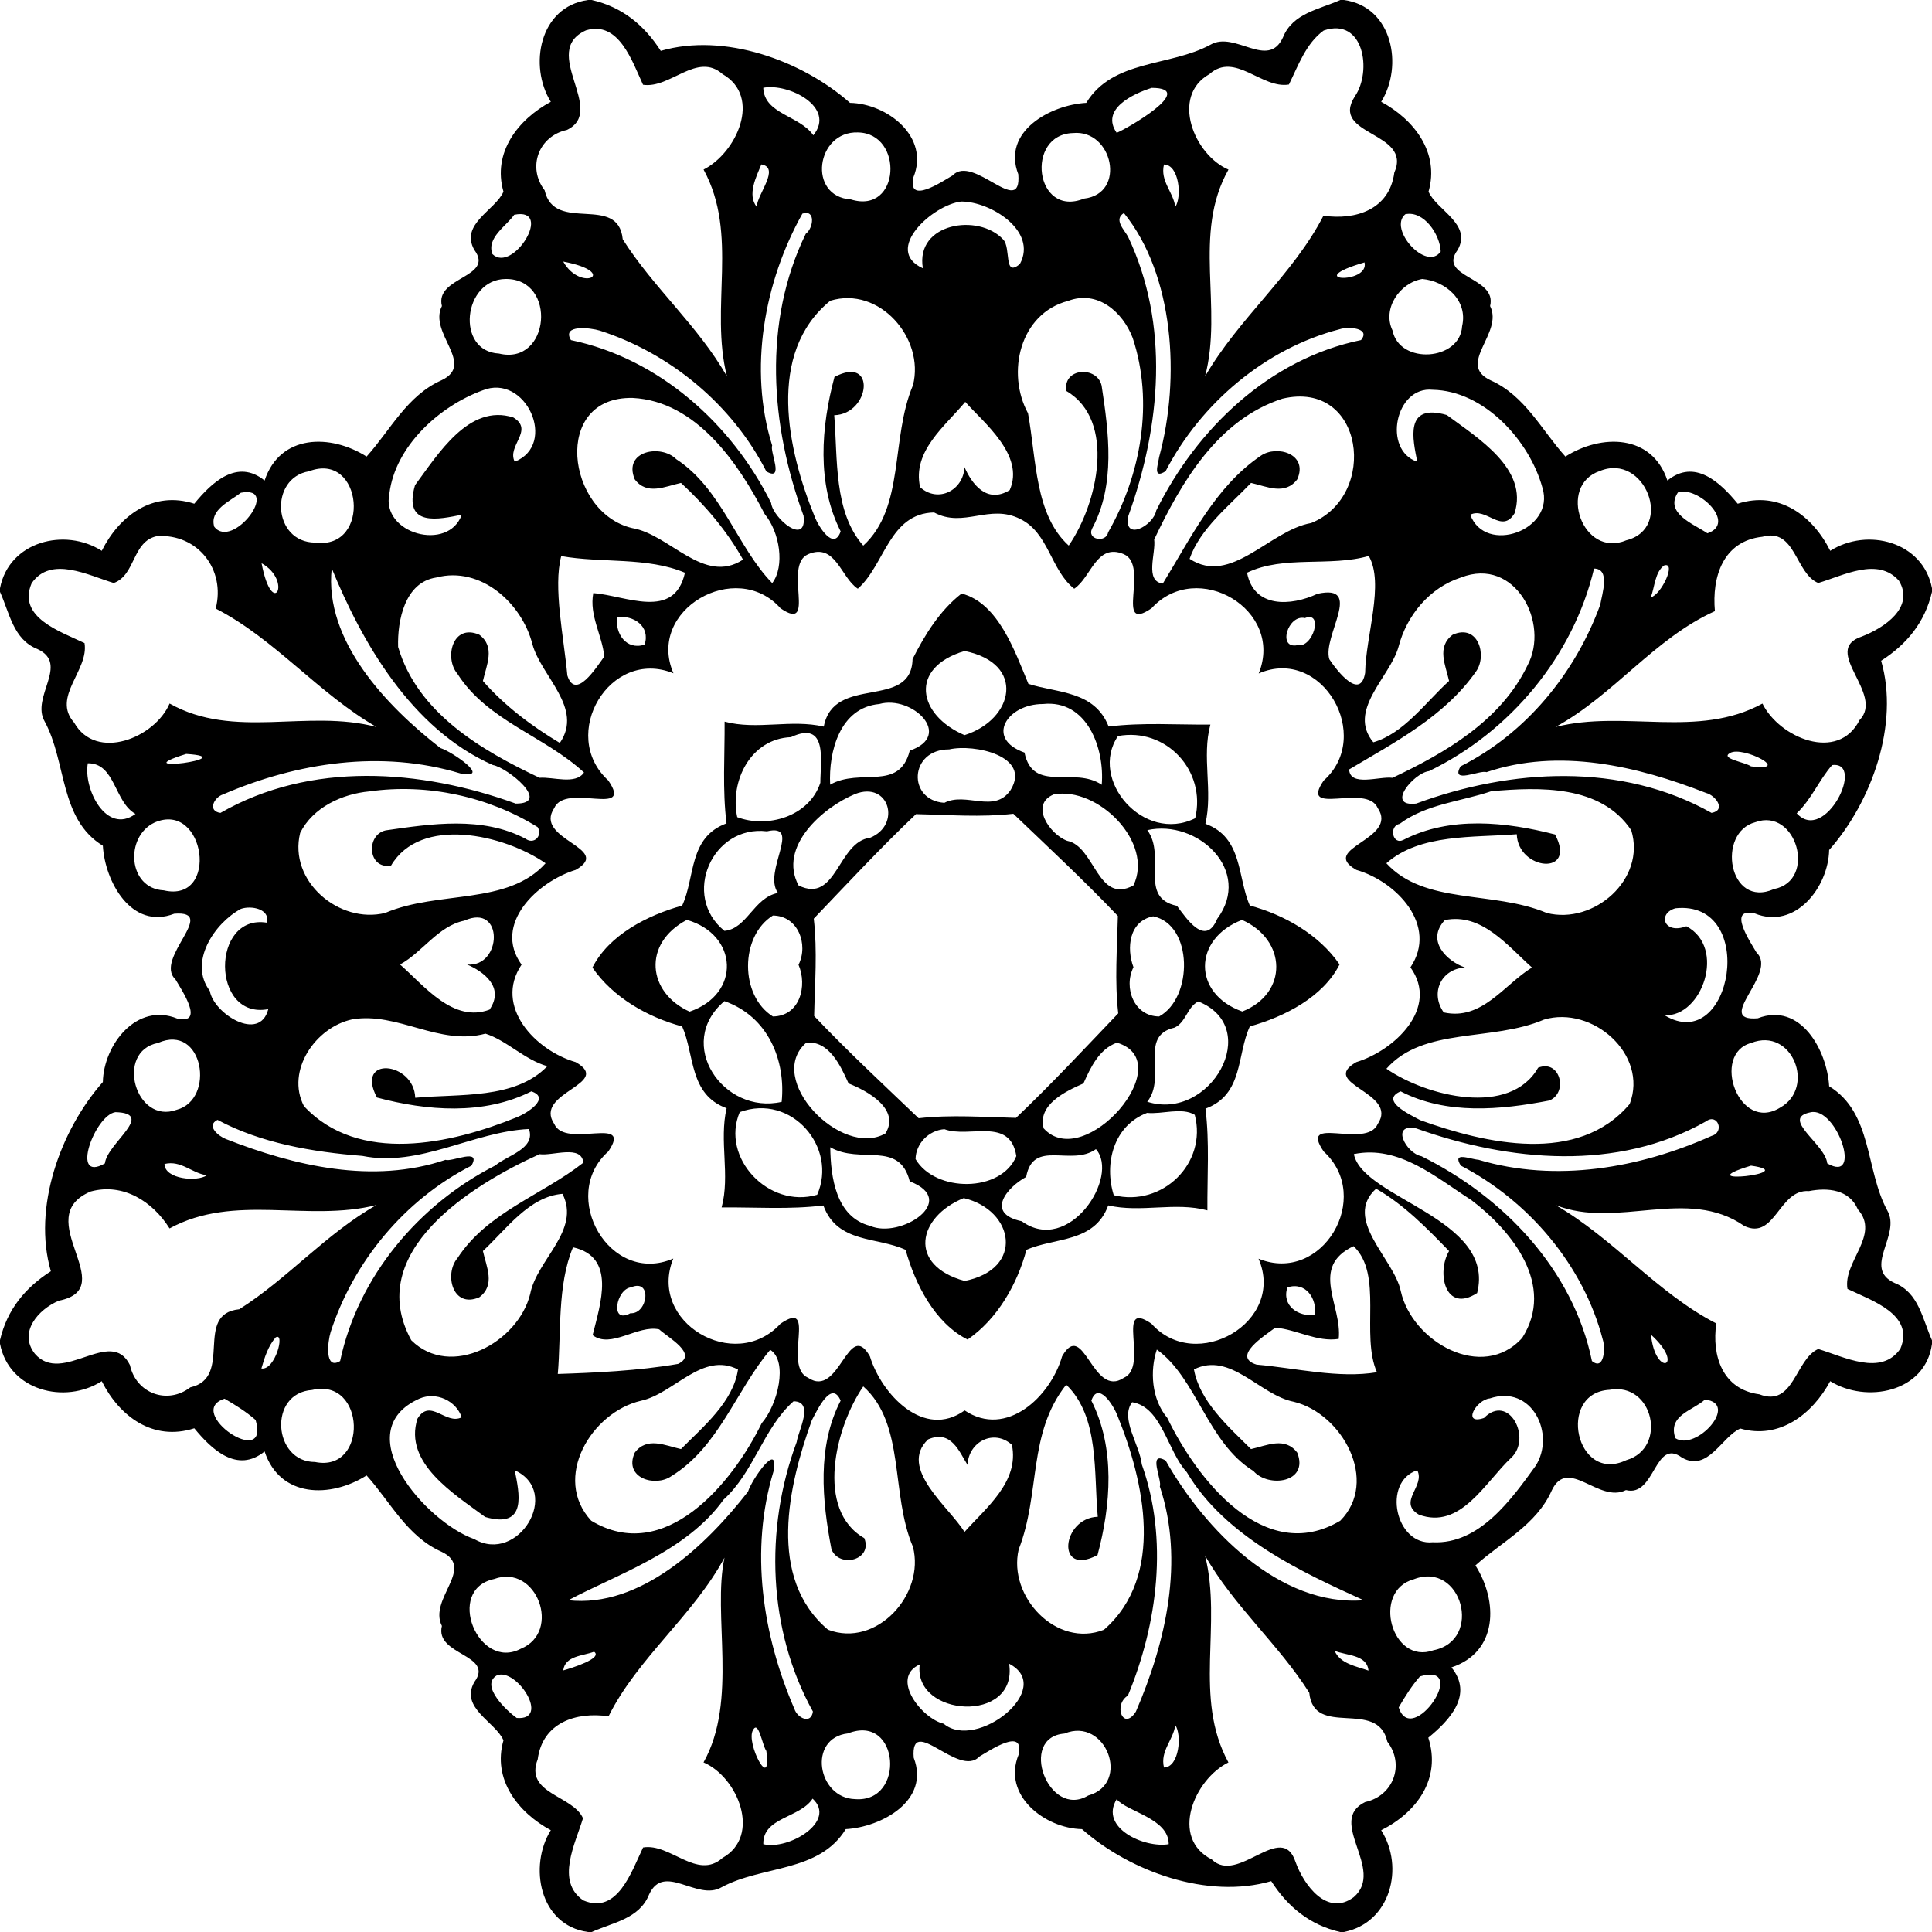
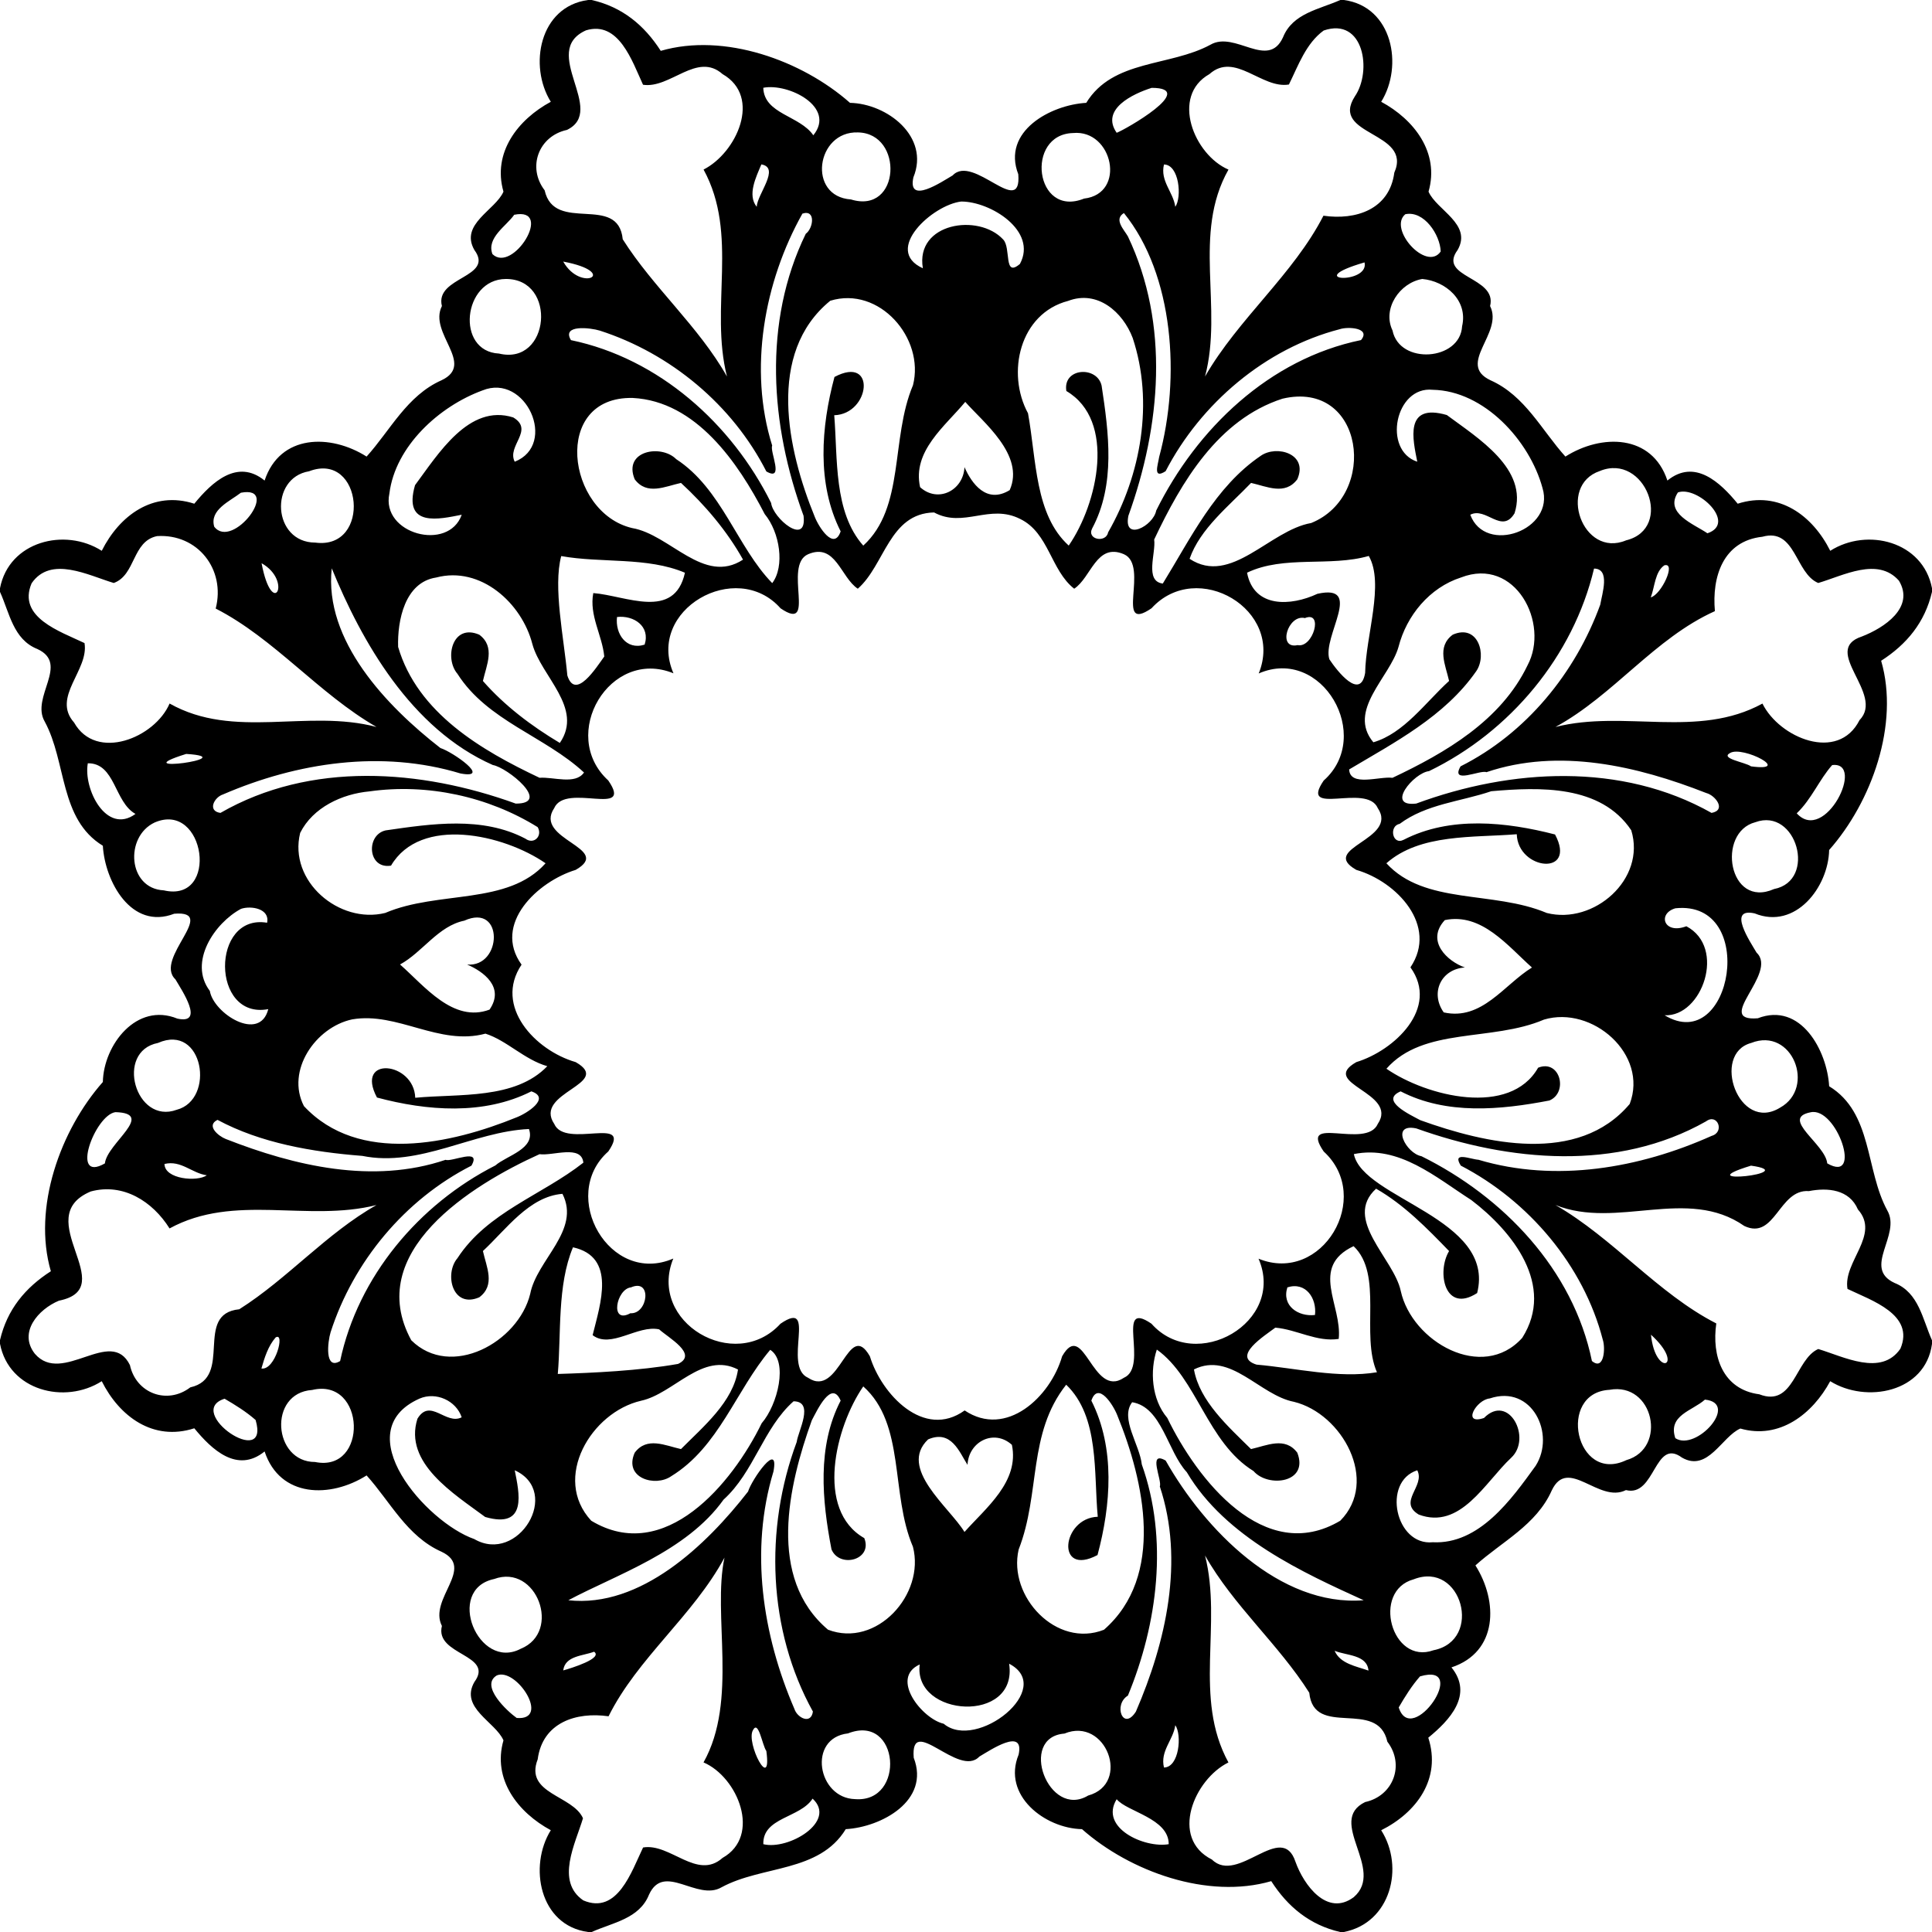
<svg xmlns="http://www.w3.org/2000/svg" width="473pt" height="473pt" viewBox="0 0 473 473" version="1.1">
  <path fill="#000000" opacity="1.00" d=" M 143.97 0.00 L 144.86 0.00 C 152.36 1.71 157.73 6.17 161.77 12.45 C 177.31 7.93 196.34 14.78 208.10 25.18 C 217.20 25.37 227.70 33.45 223.62 43.42 C 222.13 50.21 230.51 44.54 233.24 42.94 C 238.27 37.60 250.17 53.63 249.30 42.66 C 245.23 32.13 257.25 25.67 265.94 25.18 C 272.46 14.51 286.39 16.35 296.34 10.95 C 302.35 7.45 310.43 17.12 314.10 9.16 C 316.46 3.23 322.97 2.31 328.14 0.00 L 329.03 0.00 C 340.95 1.62 343.62 16.14 338.15 24.92 C 346.18 29.25 352.49 37.34 349.74 46.92 C 351.70 51.45 360.48 54.85 356.87 61.19 C 351.84 68.00 366.62 67.70 364.81 74.93 C 368.17 81.57 356.47 89.12 364.91 93.10 C 373.37 96.86 377.44 105.34 383.25 111.78 C 392.07 106.19 404.45 106.25 408.22 117.65 C 414.91 112.21 421.16 118.10 425.43 123.32 C 435.53 120.06 443.78 126.24 448.09 134.85 C 457.13 129.09 470.80 132.54 473.00 144.01 L 473.00 144.91 C 471.26 152.38 466.82 157.74 460.55 161.77 C 465.07 177.31 458.22 196.34 447.82 208.10 C 447.63 217.20 439.55 227.70 429.58 223.62 C 422.79 222.13 428.46 230.51 430.06 233.24 C 435.40 238.27 419.37 250.17 430.34 249.30 C 440.87 245.23 447.33 257.25 447.82 265.94 C 458.49 272.46 456.65 286.39 462.05 296.34 C 465.55 302.35 455.87 310.43 463.84 314.10 C 469.77 316.46 470.68 322.97 473.00 328.14 L 473.00 329.03 C 471.38 340.95 456.86 343.62 448.08 338.15 C 443.75 346.18 435.66 352.49 426.08 349.74 C 421.55 351.70 418.14 360.48 411.81 356.87 C 405.00 351.84 405.30 366.62 398.07 364.81 C 391.43 368.17 383.88 356.47 379.90 364.91 C 376.14 373.37 367.66 377.44 361.22 383.25 C 366.81 392.07 366.75 404.45 355.35 408.22 C 360.79 414.91 354.90 421.16 349.68 425.43 C 352.94 435.53 346.76 443.78 338.15 448.09 C 343.91 457.13 340.46 470.80 328.99 473.00 L 328.09 473.00 C 320.62 471.26 315.26 466.82 311.23 460.55 C 295.69 465.07 276.66 458.22 264.90 447.82 C 255.80 447.63 245.30 439.55 249.38 429.58 C 250.87 422.79 242.49 428.46 239.76 430.06 C 234.73 435.40 222.83 419.37 223.70 430.34 C 227.77 440.87 215.75 447.33 207.06 447.82 C 200.54 458.49 186.61 456.65 176.66 462.05 C 170.65 465.55 162.57 455.87 158.90 463.84 C 156.54 469.77 150.03 470.68 144.86 473.00 L 143.97 473.00 C 132.05 471.38 129.38 456.86 134.85 448.08 C 126.82 443.75 120.51 435.66 123.26 426.08 C 121.30 421.55 112.52 418.14 116.13 411.81 C 121.16 405.00 106.38 405.30 108.19 398.07 C 104.82 391.43 116.53 383.88 108.09 379.90 C 99.63 376.14 95.56 367.66 89.75 361.22 C 80.93 366.81 68.55 366.75 64.78 355.35 C 58.09 360.79 51.84 354.90 47.57 349.68 C 37.47 352.94 29.22 346.76 24.91 338.15 C 15.87 343.91 2.20 340.46 0.00 328.99 L 0.00 328.09 C 1.74 320.62 6.17 315.26 12.45 311.23 C 7.93 295.69 14.78 276.66 25.18 264.90 C 25.37 255.80 33.45 245.30 43.42 249.38 C 50.21 250.87 44.54 242.49 42.94 239.76 C 37.60 234.73 53.63 222.83 42.66 223.70 C 32.13 227.77 25.67 215.75 25.18 207.06 C 14.51 200.54 16.35 186.61 10.95 176.66 C 7.45 170.65 17.12 162.57 9.16 158.90 C 3.23 156.55 2.34 150.05 0.00 144.91 L 0.00 144.01 C 2.20 132.54 15.87 129.09 24.91 134.85 C 29.22 126.24 37.47 120.06 47.57 123.32 C 51.84 118.10 58.09 112.21 64.78 117.65 C 68.55 106.25 80.93 106.19 89.75 111.78 C 95.56 105.34 99.63 96.86 108.09 93.10 C 116.53 89.12 104.82 81.57 108.19 74.93 C 106.38 67.70 121.16 68.00 116.13 61.19 C 112.52 54.85 121.30 51.45 123.26 46.92 C 120.51 37.34 126.82 29.25 134.85 24.92 C 129.38 16.14 132.05 1.62 143.97 0.00 M 143.46 7.43 C 132.00 12.59 148.71 27.06 138.79 31.81 C 131.87 33.31 129.02 40.95 133.34 46.59 C 135.73 57.30 151.34 47.29 152.46 58.58 C 159.96 70.44 171.02 79.88 177.98 92.18 C 173.70 75.25 180.93 57.40 172.25 41.51 C 180.29 37.44 186.63 23.73 176.90 18.14 C 170.65 12.61 164.11 21.76 157.43 20.75 C 154.77 15.01 151.51 4.99 143.46 7.43 M 324.07 7.47 C 319.74 10.61 317.85 16.04 315.56 20.69 C 308.91 21.82 302.34 12.58 296.10 18.14 C 286.52 23.54 292.34 37.92 300.76 41.52 C 291.84 57.33 299.50 75.25 295.02 92.18 C 303.16 78.02 316.66 67.17 324.01 52.81 C 331.93 53.96 340.18 51.29 341.36 42.27 C 345.87 32.11 325.48 33.32 331.70 23.60 C 335.96 17.44 333.92 4.10 324.07 7.47 M 186.87 21.49 C 187.07 27.95 195.80 28.27 199.12 33.12 C 204.74 26.22 193.04 20.29 186.87 21.49 M 281.95 21.51 C 277.38 22.96 269.37 26.73 273.39 32.51 C 275.32 31.82 293.49 21.51 281.95 21.51 M 210.04 32.42 C 199.78 32.07 197.58 48.10 208.33 48.83 C 220.48 52.58 221.34 32.62 210.04 32.42 M 262.71 32.57 C 250.91 32.89 253.35 53.47 265.40 48.62 C 275.85 47.42 272.43 31.63 262.71 32.57 M 186.40 40.25 C 185.13 43.30 182.90 47.71 185.26 50.63 C 185.39 47.52 191.10 41.07 186.40 40.25 M 284.97 40.27 C 283.98 44.32 287.24 46.99 287.74 50.63 C 289.39 48.32 288.72 40.31 284.97 40.27 M 235.33 49.34 C 228.37 50.13 216.09 61.21 225.94 65.68 C 224.04 54.57 239.57 52.13 245.59 58.62 C 247.60 60.65 245.62 68.09 249.70 64.62 C 254.07 56.52 242.50 49.32 235.33 49.34 M 125.89 52.58 C 123.99 55.33 119.05 58.21 120.56 62.21 C 125.55 67.08 135.72 50.59 125.89 52.58 M 196.45 52.30 C 187.10 68.96 183.19 90.41 189.05 109.09 C 188.40 110.51 192.13 118.00 187.62 115.42 C 179.33 99.13 164.16 86.52 146.84 80.94 C 144.53 80.23 137.44 79.40 139.78 83.27 C 161.31 87.75 179.14 103.72 188.79 123.14 C 189.21 126.88 197.63 133.91 196.73 126.27 C 188.60 104.11 186.72 78.91 197.27 57.24 C 199.14 55.89 199.76 51.20 196.45 52.30 M 275.16 52.16 C 272.62 53.71 275.19 56.21 276.14 57.88 C 286.41 79.48 284.18 104.26 276.26 126.27 C 274.94 132.68 282.37 128.77 283.07 124.99 C 293.00 104.93 310.80 87.86 333.21 83.26 C 335.70 80.25 329.99 79.91 327.99 80.60 C 309.82 85.30 293.99 98.74 285.37 115.36 C 282.18 117.41 283.48 113.86 283.79 111.88 C 289.04 92.51 287.41 67.28 275.16 52.16 M 344.05 52.45 C 339.76 56.02 349.25 66.61 352.72 61.57 C 352.57 57.46 348.63 51.48 344.05 52.45 M 137.89 64.04 C 142.23 71.76 151.87 66.69 137.89 64.04 M 334.07 64.24 C 318.25 68.86 335.35 69.71 334.07 64.24 M 123.83 68.30 C 113.30 68.36 111.51 86.04 122.17 86.56 C 134.66 89.58 136.49 68.23 123.83 68.30 M 348.21 68.30 C 342.67 69.24 338.36 75.59 340.92 80.90 C 342.62 89.39 357.50 88.35 357.96 79.86 C 359.44 73.48 353.86 68.81 348.21 68.30 M 203.27 73.63 C 187.56 86.45 192.79 110.20 199.46 126.50 C 200.42 128.99 204.17 134.94 205.81 130.09 C 199.91 118.42 201.03 104.50 204.30 92.29 C 214.60 86.81 213.10 101.38 204.24 101.66 C 205.11 112.23 204.05 125.33 211.35 133.58 C 221.61 124.20 217.98 107.46 223.52 94.31 C 226.45 82.81 215.26 69.95 203.27 73.63 M 261.50 73.67 C 249.63 76.76 246.33 91.33 251.68 101.18 C 253.76 112.59 253.34 126.03 261.65 133.57 C 268.75 123.29 273.33 102.94 261.07 95.73 C 260.13 90.02 268.59 89.51 269.70 94.41 C 271.46 105.95 273.14 118.60 267.40 129.35 C 265.96 132.13 270.80 133.00 271.29 130.34 C 279.36 116.25 282.52 98.46 277.31 82.74 C 274.89 76.38 268.69 70.93 261.50 73.67 M 118.11 95.59 C 107.54 99.46 96.77 109.24 95.33 120.84 C 93.22 130.74 109.82 135.16 113.04 126.02 C 107.65 127.08 98.57 129.27 101.61 118.78 C 107.25 111.20 114.80 98.75 125.66 102.20 C 130.87 105.33 124.01 109.17 126.02 113.04 C 136.63 108.83 128.72 91.24 118.11 95.59 M 350.76 95.43 C 341.58 94.47 338.44 110.22 346.98 113.04 C 345.92 107.65 343.73 98.57 354.22 101.61 C 361.80 107.25 374.25 114.80 370.80 125.66 C 367.67 130.87 363.83 124.01 359.96 126.02 C 363.63 135.94 380.79 129.79 377.64 119.47 C 374.49 107.88 363.34 95.65 350.76 95.43 M 154.92 97.43 C 135.01 96.98 138.69 125.50 154.75 129.28 C 164.05 130.84 172.29 143.29 181.91 137.01 C 178.02 130.02 172.60 123.64 166.72 118.23 C 162.84 119.08 158.38 121.36 155.39 117.34 C 152.49 110.33 161.86 108.69 165.55 112.41 C 176.71 119.68 180.48 133.98 189.06 142.76 C 192.19 138.63 190.93 130.34 187.22 125.86 C 180.70 113.24 170.40 98.22 154.92 97.43 M 313.97 97.61 C 298.19 102.72 289.23 118.00 282.57 132.09 C 283.04 135.39 280.15 142.30 284.68 142.87 C 291.53 131.76 297.50 119.17 308.65 111.60 C 312.56 108.85 320.37 111.11 317.61 117.34 C 314.61 121.35 310.15 119.09 306.29 118.23 C 300.88 123.88 293.80 129.44 291.24 136.81 C 301.39 143.50 310.84 129.81 321.00 128.05 C 337.58 121.38 334.01 92.89 313.97 97.61 M 236.32 98.39 C 231.39 104.35 223.30 110.44 225.26 119.27 C 229.63 123.23 235.85 120.10 236.13 114.37 C 237.87 118.33 241.51 123.48 247.20 119.99 C 251.01 111.41 240.60 103.29 236.32 98.39 M 75.66 115.38 C 65.85 117.02 66.72 132.82 77.18 132.84 C 91.05 134.68 88.85 110.33 75.66 115.38 M 391.66 115.32 C 381.17 118.89 387.45 136.76 398.11 132.29 C 409.96 129.37 402.72 110.74 391.66 115.32 M 58.98 120.63 C 56.27 122.73 51.24 124.82 52.45 128.95 C 56.93 134.75 68.98 118.75 58.98 120.63 M 410.79 120.56 C 407.45 125.67 414.61 128.25 418.02 130.56 C 425.33 128.09 415.59 118.85 410.79 120.56 M 228.68 125.46 C 217.70 125.70 216.63 138.34 210.01 144.13 C 205.82 141.38 204.59 132.81 197.84 135.69 C 191.59 138.41 200.15 155.11 191.10 148.93 C 180.23 136.67 158.14 149.32 164.88 164.84 C 149.32 158.49 136.68 179.89 148.92 191.08 C 155.26 200.32 138.47 191.47 135.68 197.85 C 130.50 205.58 150.30 207.63 140.94 212.97 C 131.68 215.79 120.52 226.19 127.69 236.17 C 120.85 246.37 131.02 257.17 140.94 260.03 C 150.30 265.37 130.48 267.42 135.69 275.16 C 138.41 281.41 155.11 272.85 148.93 281.90 C 136.67 292.77 149.32 314.86 164.84 308.12 C 158.49 323.68 179.89 336.31 191.08 324.08 C 200.32 317.74 191.47 334.53 197.85 337.32 C 205.58 342.50 207.63 322.70 212.97 332.06 C 215.79 341.32 226.19 352.48 236.17 345.31 C 246.37 352.15 257.17 341.98 260.03 332.06 C 265.37 322.70 267.42 342.52 275.16 337.31 C 281.41 334.59 272.85 317.89 281.90 324.07 C 292.77 336.33 314.86 323.68 308.12 308.16 C 323.68 314.51 336.31 293.11 324.08 281.92 C 317.74 272.68 334.53 281.53 337.32 275.15 C 342.50 267.42 322.70 265.37 332.06 260.03 C 341.32 257.21 352.48 246.81 345.31 236.83 C 352.15 226.63 341.98 215.83 332.06 212.97 C 322.70 207.63 342.52 205.58 337.31 197.84 C 334.59 191.59 317.89 200.15 324.07 191.10 C 336.33 180.23 323.68 158.14 308.16 164.88 C 314.51 149.32 293.11 136.68 281.92 148.92 C 272.68 155.26 281.53 138.47 275.15 135.68 C 268.41 132.82 267.18 141.38 262.99 144.13 C 257.24 139.63 256.79 130.47 249.78 127.06 C 242.24 123.23 235.97 129.38 228.68 125.46 M 38.46 131.25 C 32.32 132.50 33.25 140.79 27.85 142.73 C 21.61 140.86 12.44 135.96 7.74 142.80 C 4.18 151.16 14.74 154.59 20.69 157.44 C 21.82 164.09 12.58 170.66 18.14 176.90 C 23.54 186.48 37.92 180.66 41.52 172.24 C 57.33 181.16 75.25 173.50 92.18 177.98 C 78.02 169.83 67.17 156.34 52.81 148.99 C 55.28 139.39 48.37 130.63 38.46 131.25 M 431.48 131.41 C 421.82 132.45 419.09 141.26 419.85 149.62 C 405.08 156.26 395.04 170.24 380.82 177.98 C 397.75 173.70 415.60 180.93 431.49 172.25 C 435.62 180.63 450.02 186.72 455.27 176.28 C 461.52 169.92 445.65 159.18 455.83 155.83 C 461.29 153.72 468.85 148.72 464.90 142.16 C 459.72 136.29 451.32 140.92 445.15 142.73 C 439.49 140.40 439.63 129.13 431.48 131.41 M 137.40 136.14 C 135.38 143.80 138.04 155.98 138.90 165.38 C 140.87 171.57 145.97 163.45 147.94 160.73 C 147.43 155.48 144.21 150.68 145.25 145.20 C 153.19 145.80 165.08 151.97 167.69 140.22 C 158.47 136.30 147.24 137.91 137.40 136.14 M 335.11 136.11 C 325.58 138.85 314.36 135.87 305.31 140.21 C 306.97 148.93 316.06 148.42 322.53 145.38 C 334.03 142.82 323.68 155.80 325.46 161.41 C 327.40 164.33 333.06 171.56 334.22 164.74 C 334.37 155.63 338.98 142.88 335.11 136.11 M 64.04 137.89 C 66.69 151.87 71.76 142.23 64.04 137.89 M 407.48 138.40 C 405.17 139.96 405.13 143.69 404.15 146.25 C 406.74 145.58 410.46 137.61 407.48 138.40 M 81.22 139.14 C 79.29 156.83 94.65 172.89 107.83 183.14 C 110.78 184.05 120.53 190.83 112.73 189.36 C 93.49 183.53 72.77 186.65 54.59 194.50 C 52.42 195.19 50.71 198.56 53.97 199.02 C 76.02 186.33 102.99 188.30 126.27 196.74 C 135.15 196.76 124.18 187.88 120.67 187.30 C 100.58 178.44 88.50 156.94 81.22 139.14 M 390.26 139.20 C 385.17 160.63 369.75 179.15 349.86 188.79 C 346.12 189.21 339.08 197.63 346.73 196.73 C 369.95 188.16 396.95 186.57 419.03 199.02 C 422.73 198.34 419.98 194.72 417.73 194.15 C 400.84 187.52 381.66 183.04 363.91 189.05 C 362.47 188.40 355.00 192.13 357.58 187.62 C 373.63 179.56 385.69 164.77 391.78 148.04 C 392.23 145.35 394.30 139.24 390.26 139.20 M 106.79 141.39 C 99.10 142.55 97.27 151.94 97.47 158.38 C 102.21 174.54 117.85 183.69 132.09 190.42 C 135.49 190.16 140.86 192.20 142.98 189.13 C 133.37 180.22 119.33 176.50 111.99 164.96 C 108.74 161.16 110.73 152.54 117.34 155.39 C 121.35 158.38 119.09 162.85 118.23 166.72 C 123.53 172.78 130.15 177.77 137.06 181.89 C 142.95 173.32 132.46 165.60 130.33 157.66 C 127.76 147.65 117.67 138.51 106.79 141.39 M 357.69 141.38 C 350.00 143.85 344.36 150.70 342.39 158.37 C 340.30 165.81 329.73 173.94 336.23 181.73 C 343.73 179.54 348.97 171.99 354.77 166.71 C 353.91 162.84 351.65 158.38 355.66 155.39 C 361.89 152.62 364.14 160.44 361.40 164.35 C 353.69 175.41 341.45 181.74 330.30 188.38 C 330.53 192.72 337.76 190.00 340.91 190.43 C 353.90 184.29 367.48 176.41 373.97 162.90 C 379.48 152.62 370.99 136.21 357.69 141.38 M 151.06 151.06 C 150.58 155.14 153.31 159.26 157.82 157.82 C 159.26 153.31 155.14 150.58 151.06 151.06 M 319.47 151.32 C 315.31 150.32 312.65 159.03 317.69 157.94 C 321.47 158.73 324.11 149.44 319.47 151.32 M 45.59 184.58 C 29.50 189.59 59.97 185.48 45.59 184.58 M 423.59 184.34 C 420.98 185.71 427.26 186.60 428.69 187.62 C 439.09 189.03 426.69 182.53 423.59 184.34 M 21.50 186.87 C 20.35 193.11 26.04 204.49 33.17 199.27 C 27.96 196.37 28.24 186.79 21.50 186.87 M 448.56 187.31 C 445.42 190.83 443.50 195.69 439.88 199.12 C 446.78 206.72 456.83 186.29 448.56 187.31 M 90.46 193.75 C 83.74 194.36 76.60 197.68 73.49 203.91 C 70.56 215.73 83.05 226.30 94.31 223.51 C 107.33 217.95 124.31 221.73 133.57 211.35 C 123.29 204.25 102.94 199.67 95.73 211.93 C 90.02 212.87 89.51 204.41 94.41 203.30 C 105.69 201.67 118.09 199.78 128.64 205.33 C 130.72 206.87 132.90 204.63 131.63 202.50 C 119.56 195.01 104.64 191.75 90.46 193.75 M 365.10 193.71 C 357.56 196.27 349.22 196.82 342.66 201.71 C 339.99 202.19 340.87 207.04 343.65 205.60 C 355.05 199.73 368.78 201.22 380.71 204.30 C 386.19 214.60 371.62 213.10 371.34 204.24 C 360.77 205.11 347.67 204.05 339.42 211.35 C 348.80 221.61 365.54 217.98 378.69 223.52 C 390.19 226.45 403.05 215.26 399.37 203.27 C 391.91 192.10 376.91 192.68 365.10 193.71 M 37.85 201.37 C 30.47 204.85 31.30 217.54 40.09 217.98 C 53.80 221.17 50.28 195.98 37.85 201.37 M 429.74 201.30 C 420.19 203.79 423.16 222.59 434.33 217.66 C 444.93 215.60 439.84 197.59 429.74 201.30 M 59.00 222.51 C 52.56 225.95 46.04 235.56 51.37 242.60 C 52.28 248.11 63.59 255.30 65.68 247.06 C 51.62 249.72 51.61 223.59 65.39 225.91 C 66.13 222.46 61.47 221.66 59.00 222.51 M 410.18 222.37 C 405.72 223.66 407.34 228.86 412.86 226.77 C 422.72 231.95 416.73 249.01 407.54 248.56 C 424.07 258.59 430.57 220.23 410.18 222.37 M 113.67 225.40 C 107.26 226.71 103.47 233.11 97.94 236.13 C 103.92 241.39 110.96 250.50 119.85 247.18 C 123.65 241.65 118.29 237.82 114.36 236.14 C 122.96 236.89 123.44 220.98 113.67 225.40 M 353.73 225.26 C 348.98 230.39 354.37 235.38 358.64 236.86 C 352.79 237.25 350.08 243.09 353.46 247.86 C 362.80 249.94 368.22 241.08 375.06 236.87 C 369.13 231.59 362.74 223.40 353.73 225.26 M 86.21 249.57 C 77.26 251.49 69.93 262.12 74.41 270.80 C 87.78 285.15 110.46 280.08 126.50 273.54 C 128.99 272.58 134.94 268.83 130.09 267.19 C 118.42 273.09 104.50 271.97 92.29 268.70 C 86.81 258.40 101.38 259.90 101.66 268.76 C 112.34 267.74 126.12 269.23 133.99 261.03 C 128.37 259.42 124.08 254.73 118.85 253.06 C 107.50 256.13 97.34 247.65 86.21 249.57 M 378.01 249.62 C 365.22 255.10 348.49 251.34 339.43 261.65 C 349.37 268.50 369.69 273.47 376.57 261.40 C 381.95 259.26 384.01 267.47 379.33 269.43 C 367.34 271.74 354.15 273.00 342.91 267.19 C 337.69 269.42 345.22 272.91 347.73 274.25 C 363.74 280.02 386.36 285.24 398.99 270.28 C 403.63 258.12 389.81 246.11 378.01 249.62 M 38.67 255.34 C 28.07 257.40 33.16 275.41 43.26 271.70 C 52.81 269.21 49.83 250.41 38.67 255.34 M 428.73 255.34 C 418.87 257.98 425.64 277.45 435.81 271.18 C 444.63 266.29 438.78 251.36 428.73 255.34 M 28.27 272.28 C 23.22 272.97 17.05 289.76 25.68 284.83 C 26.21 279.89 38.20 272.57 28.27 272.28 M 443.25 272.32 C 435.74 273.80 446.91 280.08 447.35 284.82 C 456.15 289.91 449.67 270.83 443.25 272.32 M 53.25 274.17 C 50.35 275.59 53.52 278.17 55.27 278.85 C 72.16 285.48 91.33 289.96 109.09 283.95 C 110.51 284.58 118.00 280.87 115.42 285.38 C 99.13 293.67 86.52 308.84 80.94 326.16 C 80.23 328.46 79.40 335.56 83.27 333.22 C 87.65 312.52 102.57 294.83 121.28 285.33 C 124.01 282.92 131.22 281.28 129.50 276.41 C 115.89 277.02 102.75 285.84 88.71 282.99 C 76.50 282.04 63.82 279.86 53.25 274.17 M 417.67 274.54 C 395.94 286.84 369.53 284.41 346.73 276.26 C 340.32 274.94 344.23 282.37 348.01 283.07 C 368.06 293.00 385.14 310.80 389.74 333.21 C 392.75 335.70 393.08 329.99 392.40 327.99 C 387.70 309.82 374.26 293.99 357.64 285.37 C 355.40 281.80 359.99 283.81 361.97 283.94 C 380.90 289.58 401.37 286.01 419.05 278.09 C 422.33 277.17 420.49 272.44 417.67 274.54 M 132.09 282.57 C 115.39 290.11 88.95 306.57 100.69 328.13 C 110.38 337.72 126.89 328.63 129.80 316.80 C 131.41 308.39 142.25 301.25 137.70 292.28 C 129.54 292.93 123.92 301.00 118.23 306.28 C 119.08 310.15 121.36 314.61 117.34 317.61 C 110.73 320.46 108.74 311.84 111.99 308.04 C 119.32 296.76 132.68 292.62 142.82 284.65 C 142.37 280.16 135.33 283.04 132.09 282.57 M 331.46 282.55 C 333.67 293.50 366.28 298.24 361.64 316.57 C 353.75 321.67 351.66 311.46 354.77 306.29 C 349.36 300.70 343.72 294.92 336.90 291.02 C 328.70 298.51 341.27 308.12 342.94 316.07 C 345.66 328.47 362.93 338.39 372.68 327.54 C 380.82 314.71 370.31 301.48 360.21 293.80 C 351.56 288.27 342.51 280.28 331.46 282.55 M 40.27 284.97 C 40.31 288.72 48.32 289.39 50.63 287.74 C 46.99 287.24 44.32 283.98 40.27 284.97 M 428.69 285.38 C 412.29 290.38 441.69 287.19 428.69 285.38 M 22.22 291.70 C 7.07 298.06 29.91 315.35 14.42 318.44 C 9.37 320.55 4.43 326.19 8.53 331.43 C 15.28 339.27 27.15 324.67 31.81 334.21 C 33.31 341.13 40.95 343.98 46.59 339.66 C 57.30 337.27 47.29 321.66 58.58 320.54 C 70.44 313.04 79.88 301.98 92.18 295.02 C 75.25 299.30 57.40 292.07 41.51 300.75 C 37.36 294.13 30.16 289.55 22.22 291.70 M 442.87 291.61 C 435.49 291.05 434.63 303.71 427.05 300.15 C 413.06 290.39 395.92 301.07 380.82 295.02 C 394.98 303.16 405.83 316.66 420.19 324.01 C 419.04 331.93 421.71 340.18 430.73 341.36 C 439.20 344.65 439.50 332.77 445.15 330.27 C 451.39 332.14 460.56 337.04 465.26 330.20 C 468.82 321.84 458.25 318.41 452.31 315.56 C 451.17 308.91 460.42 302.34 454.86 296.10 C 452.76 291.19 447.47 290.71 442.87 291.61 M 140.28 305.37 C 136.38 314.68 137.42 326.52 136.56 336.38 C 145.27 336.11 156.46 335.60 166.01 333.92 C 171.03 331.53 163.58 327.49 161.38 325.46 C 156.12 324.29 149.57 330.31 145.09 326.88 C 146.99 319.19 150.94 307.72 140.28 305.37 M 331.39 305.09 C 320.53 310.23 328.64 319.56 327.75 327.80 C 322.41 328.62 317.48 325.49 312.23 325.04 C 309.57 327.05 301.44 332.14 307.62 334.09 C 317.34 334.95 327.73 337.53 337.11 335.96 C 333.06 326.78 338.72 312.03 331.39 305.09 M 154.48 315.18 C 150.89 315.55 149.19 324.33 154.34 321.51 C 158.63 321.79 159.74 312.90 154.48 315.18 M 315.18 315.18 C 313.74 319.69 317.86 322.42 321.94 321.94 C 322.42 317.86 319.69 313.74 315.18 315.18 M 67.48 327.44 C 65.63 329.58 64.77 332.37 64.00 335.04 C 67.38 335.58 69.88 325.97 67.48 327.44 M 404.20 326.77 C 405.27 337.41 412.81 334.58 404.20 326.77 M 188.57 330.47 C 180.13 340.47 176.01 354.23 164.35 361.40 C 160.44 364.15 152.62 361.89 155.39 355.66 C 158.38 351.65 162.85 353.91 166.72 354.77 C 172.20 349.24 179.51 343.22 180.68 335.29 C 171.99 330.81 164.99 341.20 156.93 342.94 C 144.76 345.75 135.09 361.88 144.75 372.31 C 162.76 383.16 179.30 363.17 186.48 348.44 C 190.42 343.92 193.00 333.30 188.57 330.47 M 283.22 330.41 C 281.50 335.55 281.89 342.55 285.78 347.14 C 293.04 362.16 309.54 383.36 328.13 372.31 C 337.72 362.62 328.63 346.10 316.80 343.20 C 308.39 341.58 301.29 330.80 292.31 335.27 C 293.67 343.03 300.75 349.30 306.28 354.77 C 310.15 353.91 314.61 351.65 317.61 355.66 C 320.52 363.08 310.45 364.28 306.89 360.15 C 295.55 353.16 293.01 337.39 283.22 330.41 M 211.35 339.43 C 204.50 349.37 199.53 369.69 211.60 376.57 C 213.73 381.95 205.52 384.01 203.57 379.33 C 201.26 367.34 200.00 354.15 205.81 342.91 C 203.57 337.69 200.09 345.22 198.75 347.73 C 192.98 363.74 187.76 386.36 202.72 398.99 C 214.58 403.53 226.54 390.35 223.51 378.69 C 217.95 365.67 221.73 348.69 211.35 339.43 M 261.03 339.01 C 251.54 351.02 254.79 365.53 249.39 379.36 C 246.73 390.86 258.66 403.60 270.28 399.00 C 285.29 385.87 280.15 362.68 273.54 346.50 C 272.58 344.01 268.83 338.06 267.19 342.91 C 273.09 354.58 271.97 368.50 268.70 380.71 C 258.40 386.19 259.90 371.62 268.76 371.34 C 267.74 360.66 269.23 346.88 261.03 339.01 M 76.41 340.30 C 65.58 341.04 66.84 357.97 77.14 357.93 C 90.24 360.61 89.57 337.17 76.41 340.30 M 394.04 340.26 C 381.07 340.97 385.78 363.38 398.16 357.48 C 408.33 354.56 404.82 338.28 394.04 340.26 M 54.98 342.44 C 44.96 345.62 66.24 360.10 62.58 347.65 C 60.31 345.65 57.60 343.96 54.98 342.44 M 102.71 342.41 C 84.73 350.43 104.39 372.72 116.11 376.80 C 126.86 383.05 137.63 365.24 126.02 359.96 C 127.08 365.35 129.27 374.43 118.78 371.39 C 111.20 365.75 98.75 358.20 102.20 347.34 C 105.33 342.14 109.16 348.97 113.03 346.99 C 111.68 342.92 106.76 340.66 102.71 342.41 M 364.74 342.37 C 361.38 342.68 357.84 349.00 363.31 347.16 C 369.38 340.99 375.15 352.10 369.97 356.90 C 363.56 362.90 357.57 374.62 347.34 370.80 C 342.13 367.67 348.99 363.83 346.98 359.96 C 338.29 362.76 341.64 378.49 350.76 377.58 C 362.16 378.16 370.04 367.07 375.96 358.87 C 380.91 351.11 375.08 338.89 364.74 342.37 M 417.41 342.66 C 414.35 345.41 408.28 346.47 410.16 352.10 C 415.25 355.43 425.95 343.54 417.41 342.66 M 194.28 343.07 C 186.85 349.66 184.62 360.39 177.14 367.15 C 168.07 379.88 150.83 385.53 139.14 391.78 C 156.83 393.71 172.89 378.35 183.14 365.17 C 184.05 362.21 190.83 352.47 189.36 360.27 C 183.53 379.51 186.65 400.23 194.50 418.41 C 195.19 420.57 198.56 422.29 199.02 419.03 C 187.98 399.10 187.12 374.34 195.05 353.04 C 195.41 350.32 199.46 343.12 194.28 343.07 M 277.18 343.30 C 274.15 347.25 279.01 353.64 279.54 358.53 C 286.07 376.81 283.42 397.52 276.14 415.12 C 272.48 417.36 274.96 423.94 278.09 419.05 C 285.47 401.98 290.00 382.11 283.95 363.91 C 284.58 362.47 280.87 355.00 285.38 357.58 C 294.91 374.42 313.27 393.41 333.86 391.78 C 319.23 385.11 300.02 376.44 290.55 360.42 C 285.82 355.34 284.47 344.48 277.18 343.30 M 227.22 352.40 C 219.82 359.46 232.40 368.95 236.13 375.06 C 241.41 369.13 249.60 362.74 247.74 353.73 C 243.37 349.77 237.15 352.90 236.87 358.63 C 234.86 355.48 232.90 349.95 227.22 352.40 M 177.37 381.35 C 169.70 395.57 156.07 405.95 148.99 420.19 C 141.07 419.04 132.82 421.71 131.64 430.73 C 128.35 439.20 140.23 439.50 142.73 445.15 C 140.86 451.39 135.96 460.56 142.80 465.26 C 151.16 468.82 154.59 458.25 157.44 452.31 C 164.09 451.17 170.66 460.42 176.90 454.86 C 186.48 449.46 180.66 435.08 172.24 431.48 C 180.75 416.32 174.37 395.39 177.37 381.35 M 295.02 380.82 C 299.30 397.75 292.07 415.60 300.75 431.49 C 292.37 435.62 286.28 450.02 296.72 455.27 C 303.08 461.52 313.82 445.65 317.17 455.83 C 319.22 461.56 324.94 469.31 331.43 464.47 C 339.27 457.72 324.67 445.85 334.21 441.19 C 341.13 439.69 343.98 432.05 339.66 426.41 C 337.27 415.70 321.66 425.71 320.54 414.42 C 313.04 402.56 301.98 393.12 295.02 380.82 M 120.97 386.58 C 108.89 389.15 117.08 409.17 127.51 403.65 C 137.61 399.52 131.39 382.75 120.97 386.58 M 346.11 386.65 C 335.73 389.48 340.69 407.72 350.95 404.02 C 363.21 401.60 357.86 382.04 346.11 386.65 M 145.45 404.38 C 142.74 405.42 138.33 405.35 137.89 408.96 C 139.93 408.39 147.68 405.99 145.45 404.38 M 326.75 404.15 C 328.10 407.34 332.09 407.95 335.04 409.00 C 334.68 405.05 329.63 405.36 326.75 404.15 M 225.17 407.50 C 217.78 410.85 225.78 420.82 231.03 422.01 C 239.09 428.79 258.56 413.30 247.06 407.32 C 249.29 422.12 223.52 420.42 225.17 407.50 M 121.63 410.18 C 117.41 412.71 124.25 419.02 126.50 420.60 C 134.92 421.29 126.45 408.17 121.63 410.18 M 347.65 410.42 C 345.65 412.69 343.96 415.40 342.44 418.02 C 345.62 428.03 360.10 406.76 347.65 410.42 M 184.34 423.59 C 182.53 426.69 189.03 439.09 187.62 428.69 C 186.60 427.26 185.71 420.98 184.34 423.59 M 287.74 422.37 C 287.24 426.02 283.98 428.68 284.97 432.73 C 288.72 432.69 289.39 424.68 287.74 422.37 M 207.60 424.38 C 197.65 425.51 200.11 440.25 209.36 440.47 C 221.80 441.43 220.26 419.40 207.60 424.38 M 260.60 424.42 C 249.18 425.32 256.70 445.43 266.41 439.59 C 276.98 436.68 270.76 420.22 260.60 424.42 M 198.94 440.35 C 195.90 445.10 186.68 444.91 186.88 451.50 C 193.03 453.03 205.00 445.92 198.94 440.35 M 273.39 440.49 C 269.07 447.49 280.20 452.54 286.13 451.50 C 286.16 445.16 275.90 443.57 273.39 440.49 Z" />
-   <path fill="#000000" opacity="1.00" d=" M 235.42 145.31 C 244.43 147.64 248.44 159.44 251.78 167.43 C 258.96 169.72 267.95 169.08 271.42 177.87 C 279.71 176.84 288.01 177.46 296.33 177.40 C 294.19 185.31 296.98 193.65 295.11 201.68 C 304.33 205.04 302.91 214.77 305.99 221.70 C 314.40 223.96 322.93 228.79 327.96 236.12 C 323.93 244.10 314.49 248.92 305.99 251.29 C 302.75 258.24 304.48 268.00 295.13 271.42 C 296.15 279.71 295.54 288.01 295.60 296.33 C 287.69 294.19 279.35 296.98 271.32 295.11 C 267.95 304.33 258.23 302.91 251.30 305.99 C 249.04 314.40 244.21 322.93 236.88 327.96 C 228.90 323.93 224.08 314.49 221.71 305.99 C 214.76 302.75 205.00 304.48 201.58 295.13 C 193.28 296.15 184.99 295.54 176.67 295.60 C 178.80 287.69 176.02 279.35 177.89 271.32 C 168.67 267.95 170.09 258.23 167.01 251.30 C 158.59 249.04 150.06 244.21 145.04 236.88 C 149.07 228.90 158.51 224.08 167.01 221.71 C 170.25 214.76 168.52 205.00 177.87 201.58 C 176.84 193.28 177.46 184.99 177.40 176.67 C 185.31 178.80 193.65 176.02 201.68 177.89 C 204.15 164.99 223.11 173.96 223.42 161.36 C 226.40 155.43 230.11 149.42 235.42 145.31 M 236.15 159.38 C 222.42 163.48 224.68 175.07 236.14 179.98 C 248.26 176.15 251.22 162.40 236.15 159.38 M 215.27 172.36 C 205.63 173.22 202.83 183.99 203.24 192.11 C 210.63 187.88 220.17 193.92 222.73 183.77 C 233.61 180.07 223.30 170.11 215.27 172.36 M 255.34 172.36 C 246.61 172.33 241.08 180.81 250.82 184.25 C 252.90 194.29 262.92 187.52 269.73 192.13 C 270.48 183.23 266.15 171.21 255.34 172.36 M 193.65 180.47 C 183.78 180.86 178.62 191.24 180.49 200.06 C 187.78 202.82 198.08 200.00 200.84 191.64 C 200.84 186.57 202.80 176.18 193.65 180.47 M 273.71 180.20 C 266.49 190.85 279.95 206.59 292.61 200.33 C 295.40 188.70 285.49 178.02 273.71 180.20 M 232.39 183.47 C 222.57 183.44 222.10 195.96 231.20 196.55 C 236.54 193.78 243.46 199.31 247.42 193.41 C 252.55 185.09 238.51 182.06 232.39 183.47 M 209.34 194.40 C 201.41 197.69 190.44 207.31 195.51 216.78 C 204.85 221.38 205.11 206.05 213.02 205.11 C 220.75 201.97 217.70 191.11 209.34 194.40 M 257.99 194.49 C 251.98 196.97 257.02 204.29 261.26 205.85 C 268.08 207.16 268.69 221.52 277.49 216.78 C 282.59 206.20 268.75 192.50 257.99 194.49 M 224.26 199.32 C 215.55 207.59 207.36 216.42 199.23 224.91 C 200.14 232.83 199.49 240.80 199.32 248.74 C 207.59 257.45 216.42 265.64 224.91 273.77 C 232.83 272.86 240.80 273.50 248.74 273.68 C 257.45 265.40 265.64 256.58 273.77 248.09 C 272.86 240.17 273.50 232.20 273.68 224.26 C 265.40 215.55 256.58 207.36 248.09 199.23 C 240.17 200.14 232.20 199.49 224.26 199.32 M 187.77 203.53 C 174.35 201.91 166.75 219.33 177.36 227.90 C 182.89 227.40 184.50 219.78 190.46 218.61 C 186.67 213.40 196.54 201.48 187.77 203.53 M 280.89 203.24 C 285.62 209.66 278.63 219.79 288.14 221.77 C 290.46 224.84 295.09 231.94 298.01 224.95 C 306.75 213.20 293.23 200.50 280.89 203.24 M 189.22 224.15 C 181.11 229.20 181.11 243.80 189.22 248.85 C 195.86 248.78 197.71 241.33 195.50 236.20 C 197.99 231.23 195.38 224.17 189.22 224.15 M 282.32 224.34 C 276.40 225.50 275.75 232.13 277.50 236.80 C 275.00 241.77 277.62 248.83 283.78 248.85 C 292.13 244.32 292.14 226.35 282.32 224.34 M 168.16 225.21 C 157.20 231.01 158.51 243.02 168.83 247.67 C 181.46 243.38 180.76 228.81 168.16 225.21 M 304.08 225.22 C 292.04 229.82 291.91 243.32 304.15 247.64 C 315.44 243.18 315.05 230.09 304.08 225.22 M 177.36 245.10 C 165.11 255.49 177.10 273.01 191.37 269.76 C 192.39 259.70 188.16 248.90 177.36 245.10 M 293.38 245.18 C 290.65 246.50 290.35 250.36 287.51 251.60 C 278.66 253.62 285.74 263.69 280.87 269.73 C 296.30 274.66 309.38 251.59 293.38 245.18 M 197.41 255.26 C 187.16 264.11 205.96 283.70 216.78 277.49 C 220.47 271.54 212.39 267.08 207.75 265.25 C 205.82 260.97 202.99 254.74 197.41 255.26 M 273.44 255.27 C 269.08 256.85 267.01 261.32 265.25 265.25 C 260.89 267.17 253.93 270.46 255.52 276.26 C 265.45 287.20 289.10 259.90 273.44 255.27 M 181.11 272.27 C 176.36 283.41 188.16 296.00 200.06 292.51 C 205.14 281.00 193.86 267.60 181.11 272.27 M 280.84 272.46 C 272.61 275.57 270.27 284.88 272.67 292.61 C 284.55 295.57 295.61 284.82 292.51 272.94 C 289.35 271.02 284.47 272.85 280.84 272.46 M 231.20 276.45 C 227.39 276.74 224.22 279.94 224.15 283.78 C 228.98 291.99 245.14 292.05 248.82 283.04 C 247.30 273.32 237.31 278.74 231.20 276.45 M 203.27 280.87 C 203.37 288.18 204.63 297.98 213.03 300.12 C 220.42 303.38 235.02 293.92 222.73 289.23 C 220.17 279.07 210.63 285.15 203.27 280.87 M 268.31 281.34 C 262.24 285.70 252.94 278.73 251.23 288.14 C 246.61 290.63 241.08 297.08 250.14 298.99 C 261.72 307.40 274.22 288.03 268.31 281.34 M 235.95 293.32 C 224.64 297.93 222.16 309.75 236.15 313.61 C 250.88 310.72 248.36 296.26 235.95 293.32 Z" />
</svg>